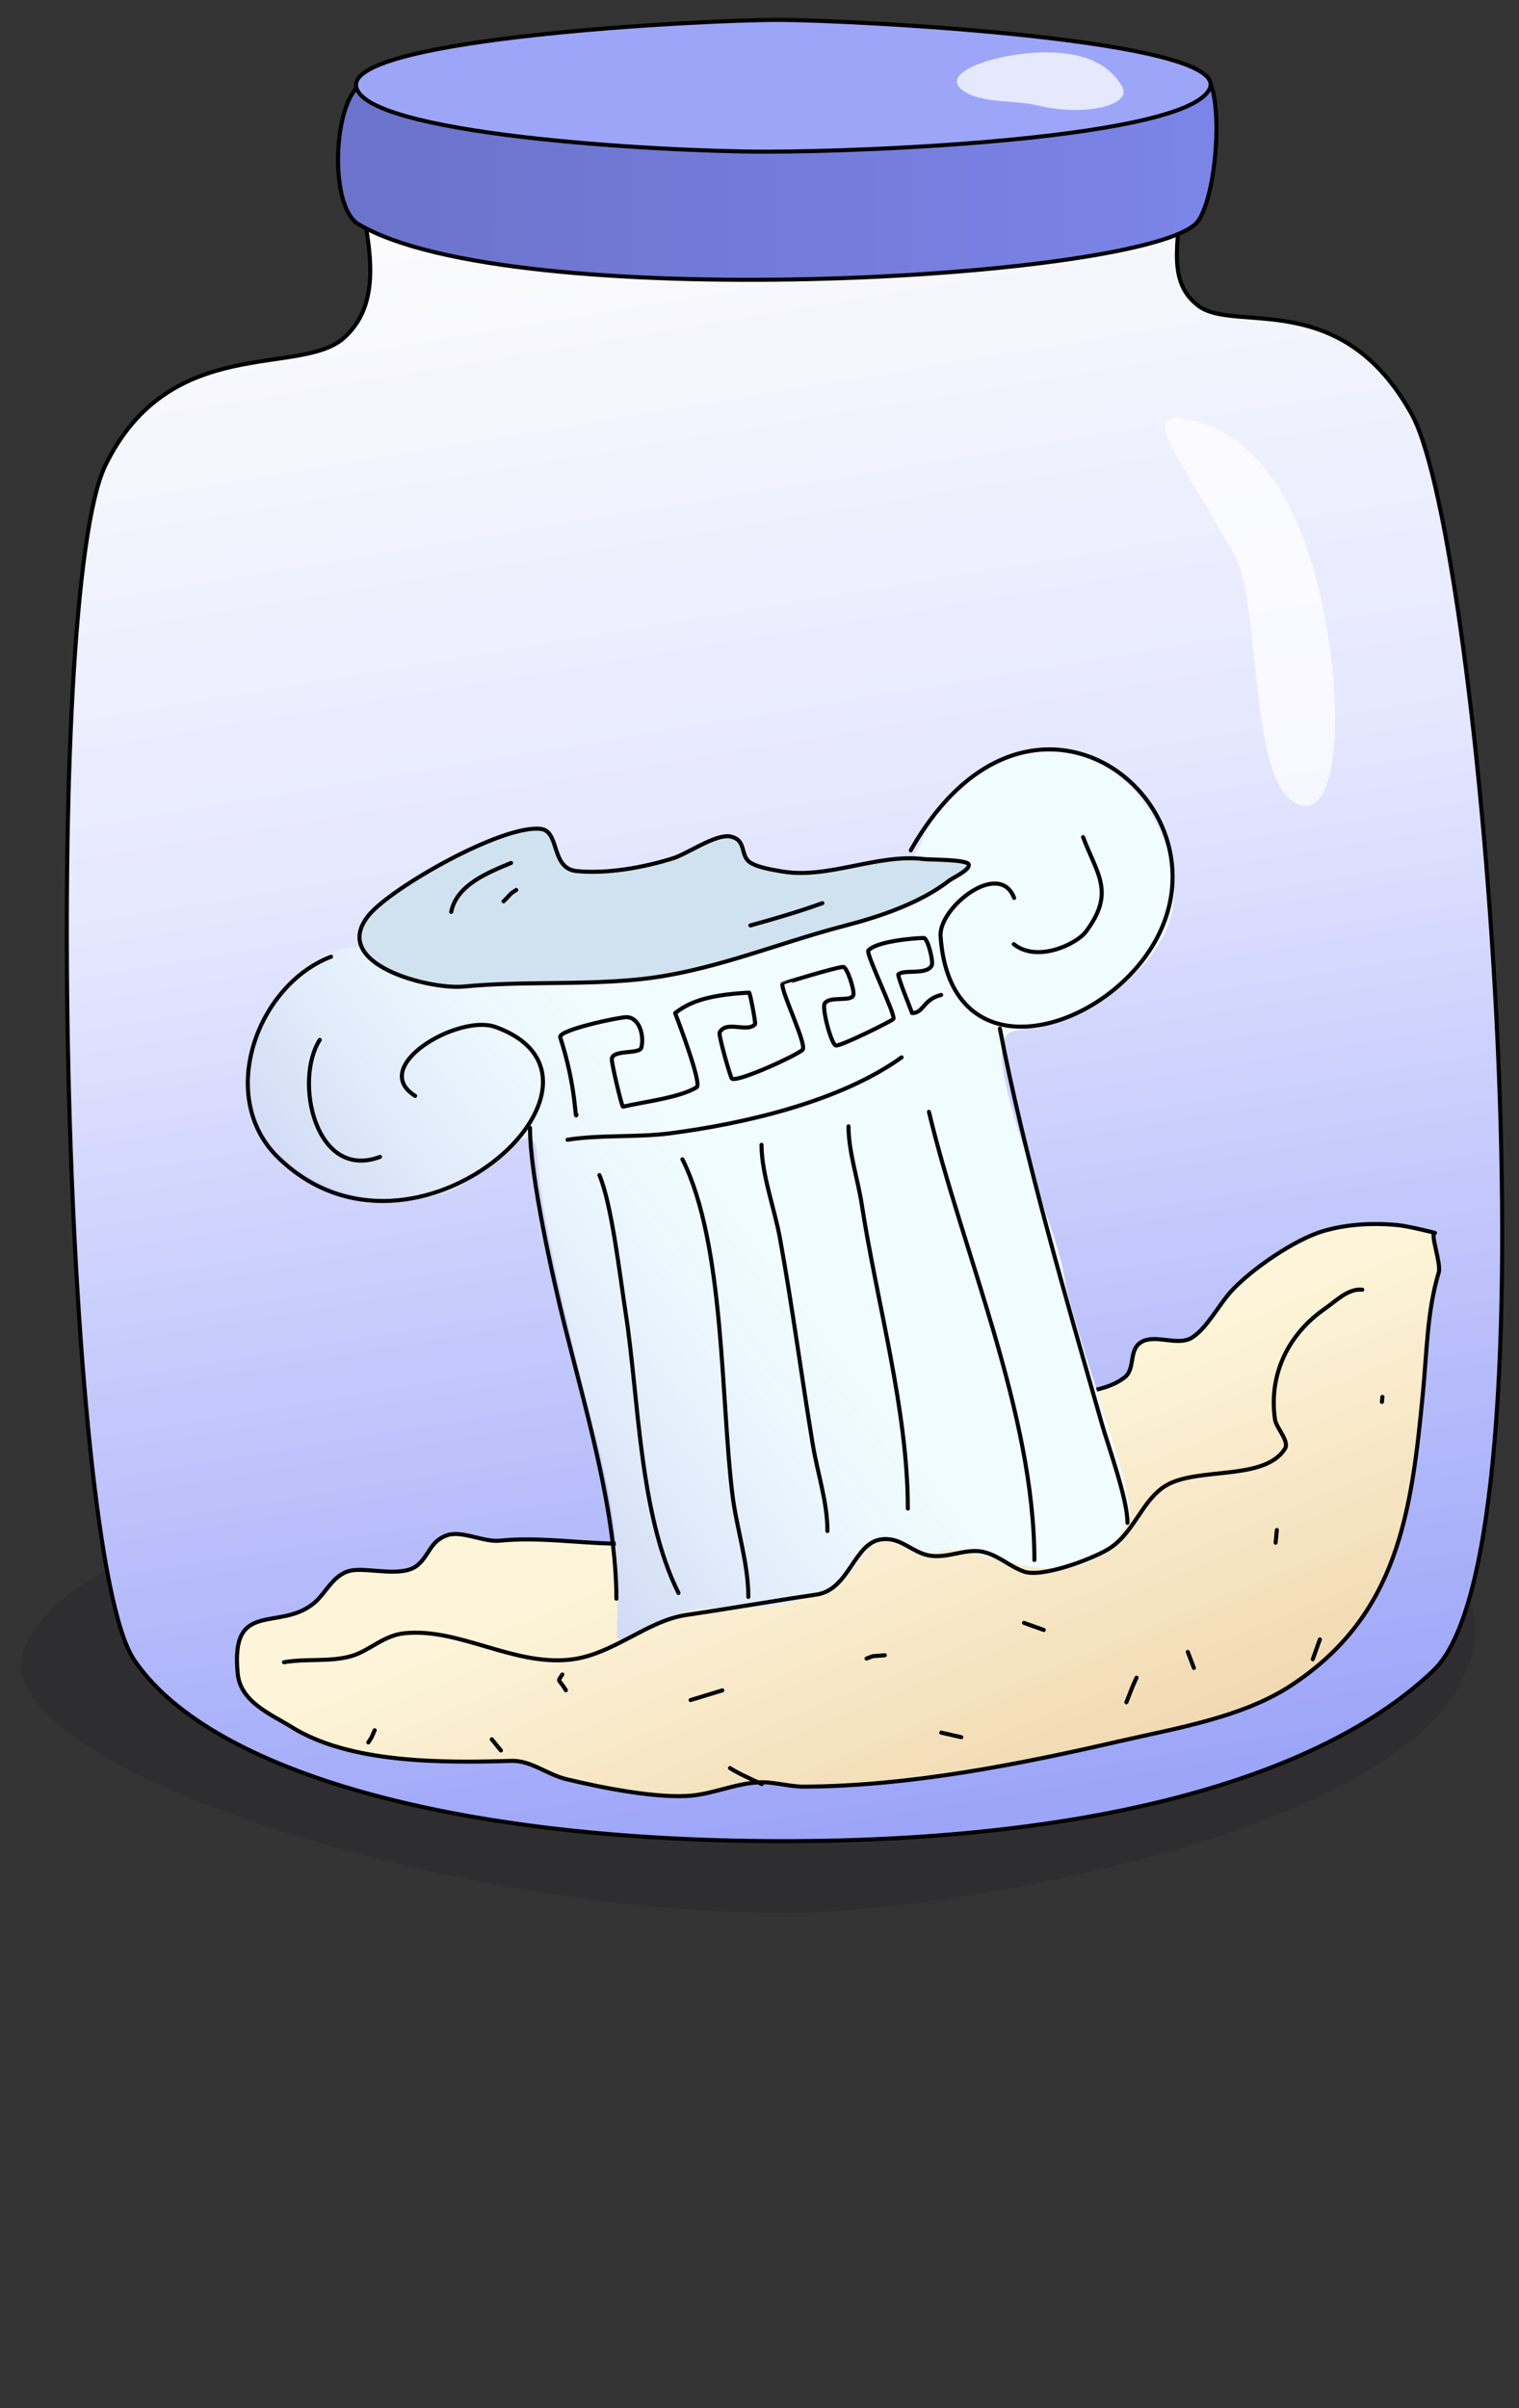
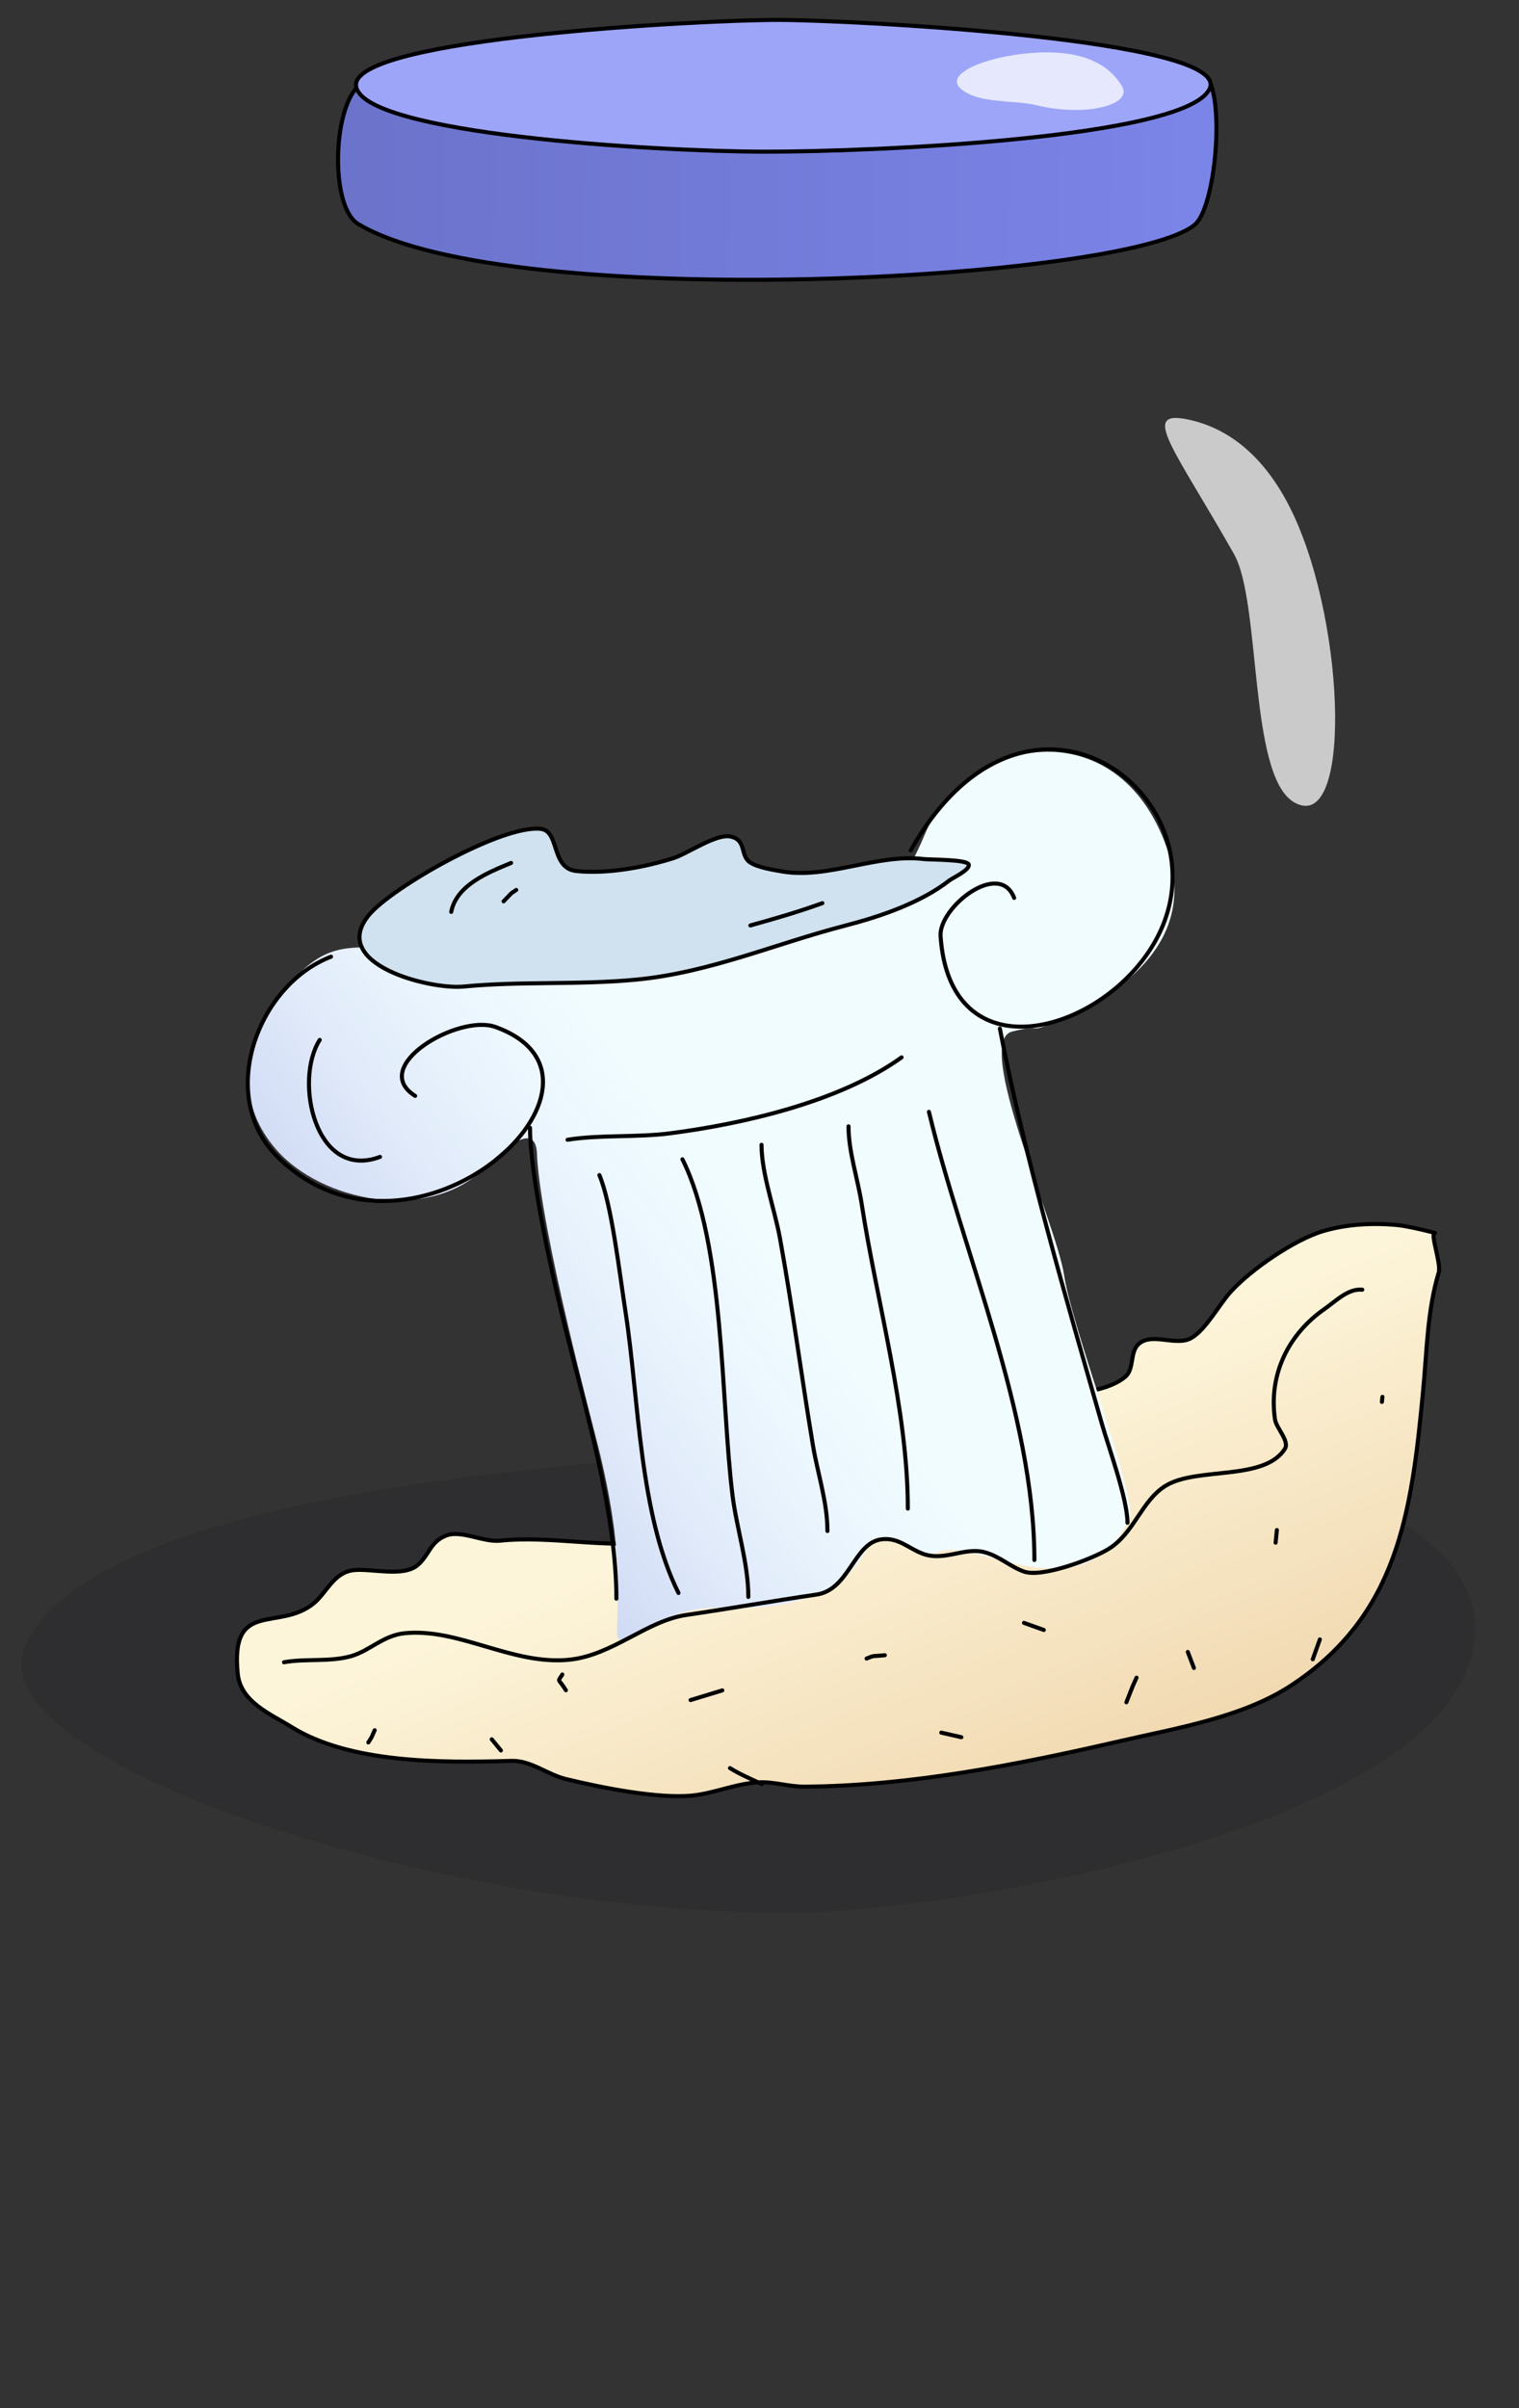
<svg xmlns="http://www.w3.org/2000/svg" width="750" height="1189" viewBox="0 0 750 1189" fill="none">
  <rect x="0" y="0" width="750" height="1189" fill="#333333" stroke="none" />
  <g style="mix-blend-mode:multiply" opacity="0.1">
    <path d="M726.491 812.999C710.99 903 465.99 943.499 389.49 943.499C212.869 943.499 -11.424 867.694 13.493 812.999C54.494 722.999 385.145 719.088 427.991 714C520.544 703.009 741.991 722.999 726.491 812.999Z" fill="#040410" />
    <path d="M726.491 812.999C710.99 903 465.99 943.499 389.49 943.499C212.869 943.499 -11.424 867.694 13.493 812.999C54.494 722.999 385.145 719.088 427.991 714C520.544 703.009 741.991 722.999 726.491 812.999Z" stroke="black" stroke-width="2" stroke-miterlimit="10" stroke-linecap="round" stroke-linejoin="round" />
  </g>
-   <path d="M177.674 92.369C180.17 115.107 191.408 147.624 169.742 166.876C148.076 186.129 84.02 164.418 52.129 229.56C20.239 294.702 30.452 766.262 66.169 819.442C101.887 872.622 217.079 907.67 377.485 908.986C537.892 910.302 652.188 877.898 707.796 824.705C771.748 763.531 731.843 267.837 697.107 204.68C662.371 141.523 609.858 164.559 591.844 151.092C573.829 137.625 584.351 114.657 582.437 90.734C580.523 66.81 175.179 69.631 177.674 92.369Z" fill="url(#paint0_linear_437_173)" stroke="black" stroke-width="2" stroke-miterlimit="10" stroke-linejoin="round" />
  <path d="M708.49 608.768C709.346 608.85 695.54 605.39 690.119 604.872C677.877 603.703 665.152 604.356 653.427 607.795C639.203 611.967 617.694 626.762 607.731 637.703C601.929 644.074 595.717 656.034 588.419 660.492C581.014 665.015 569.204 657.782 562.44 663.367C557.607 667.358 560.285 675.9 555.513 679.841C543.064 690.12 514.836 688.334 499.865 690.593C487.14 692.514 472.187 702.787 460.692 708.272C438.604 718.812 410.085 712.972 387.455 723.77C367.639 733.226 349.396 757.495 327.152 760.852C299.776 764.983 272.84 758.015 246.844 760.681C238.589 761.528 227.732 755.283 220.311 758.148C212.202 761.278 211.988 767.953 206.055 772.851C198.893 778.765 183.492 774.325 174.77 775.219C164.791 776.243 161.385 786.27 155.005 791.538C137.747 805.788 113.58 789.306 117.394 826.504C118.825 840.451 134.129 846.528 143.821 852.589C172.819 870.722 218.437 870.389 252.528 869.395C262.174 869.114 270.231 876.154 279.515 878.397C296.573 882.519 324.846 888.25 341.93 886.499C352.72 885.392 363.53 880.508 374.681 879.987C382.051 879.643 389.59 882.148 396.969 882.115C448.814 881.883 502.803 871.212 553.346 859.561C580.823 853.228 613.36 847.942 637.35 832.24C690.299 797.583 696.908 746.888 702.583 687.458C704.538 666.982 704.657 647.226 710.38 628.226C711.67 623.946 705.877 608.519 708.49 608.768Z" fill="url(#paint1_linear_437_173)" stroke="black" stroke-width="2" stroke-miterlimit="10" stroke-linecap="round" stroke-linejoin="round" />
  <path d="M525.395 629.581C529.395 655.581 558.186 730.328 558.186 748.328C535.686 799.828 479.686 757.828 463.186 766.328C455.887 770.088 446.622 756.666 429.188 762.328C413.688 797.328 366.934 793.828 353.186 793.828C322.979 793.828 304.688 818.328 304.688 806.328C304.688 787.581 308.186 766.328 295.393 714.328C292.717 703.452 267.686 610.328 265.186 571.328C265.186 562.328 262.086 553.928 239.686 576.328C211.686 604.328 158.345 593.116 136.188 567.328C105.685 531.828 134.184 492.328 150.184 478.328C166.184 464.328 177.393 467.581 213.393 469.581C249.393 471.581 388.688 443.828 404.688 443.828C420.688 443.828 436.688 459.828 456.688 411.828C476.688 363.828 551.944 349.133 576.186 418.828C592.186 464.828 552.186 490.328 528.186 501.328C504.48 512.193 517.186 504.828 499.686 509.328C480.511 514.258 521.395 603.581 525.395 629.581Z" fill="#F1FCFF" />
  <path d="M525.395 629.581C529.395 655.581 558.186 730.328 558.186 748.328C535.686 799.828 479.686 757.828 463.186 766.328C455.887 770.088 446.622 756.666 429.188 762.328C413.688 797.328 366.934 793.828 353.186 793.828C322.979 793.828 304.688 818.328 304.688 806.328C304.688 787.581 308.186 766.328 295.393 714.328C292.717 703.452 267.686 610.328 265.186 571.328C265.186 562.328 262.086 553.928 239.686 576.328C211.686 604.328 158.345 593.116 136.188 567.328C105.685 531.828 134.184 492.328 150.184 478.328C166.184 464.328 177.393 467.581 213.393 469.581C249.393 471.581 388.688 443.828 404.688 443.828C420.688 443.828 436.688 459.828 456.688 411.828C476.688 363.828 551.944 349.133 576.186 418.828C592.186 464.828 552.186 490.328 528.186 501.328C504.48 512.193 517.186 504.828 499.686 509.328C480.511 514.258 521.395 603.581 525.395 629.581Z" fill="url(#paint2_linear_437_173)" fill-opacity="0.2" />
  <path d="M177.389 42.103C164.092 53.104 162.75 103.274 177.387 110.901C252.13 154.92 557.393 138.652 589.945 110.901C601.988 100.634 606.197 29.561 589.945 36.259C583.228 25.802 451.239 49.879 396.859 53.104C342.478 56.329 182.796 22.839 177.389 42.103Z" fill="url(#paint3_linear_437_173)" stroke="black" stroke-width="2" stroke-miterlimit="10" stroke-linejoin="round" />
  <path d="M384.469 9.834C347.651 9.77 172.966 18.733 175.817 42.444C178.667 66.154 322.999 74.793 377.214 74.888C431.429 74.983 585.669 68.228 597.227 43.882C608.784 19.537 421.288 9.898 384.469 9.834Z" fill="#9DA5F8" stroke="black" stroke-width="2" stroke-miterlimit="10" stroke-linejoin="round" />
  <path d="M672.622 636.757C665.665 636.066 659.677 642.297 653.946 646.3C636.198 658.695 626.254 678.574 629.531 700.862C630.14 705.002 636.776 711.562 634.432 715.279C624.293 731.356 591.15 724.106 575.635 733.501C563.599 740.79 560 757.113 547.193 764.87C538.823 769.938 514.353 779.079 505.57 775.933C498.584 773.431 493.64 768.414 486.253 766.416C476.135 763.679 466.442 771.008 455.783 767.189C448.608 764.619 443.53 758.796 434.963 760.057C421.49 762.037 419.345 784.904 403.132 787.288C381.483 790.472 360.394 794.19 338.813 797.365C319.146 800.257 302.369 817.353 280.896 819.473C253.017 822.226 226.528 803.732 199.884 806.363C189.218 807.415 182.632 815.006 173.434 817.666C163.033 820.675 150.723 818.792 140.207 820.699" stroke="black" stroke-width="2" stroke-miterlimit="10" stroke-linecap="round" stroke-linejoin="round" />
  <path d="M340.977 839.369L356.646 834.593" stroke="black" stroke-width="2" stroke-miterlimit="10" stroke-linecap="round" stroke-linejoin="round" />
  <path d="M427.859 818.871C432.493 817.101 429.558 817.958 436.887 817.234" stroke="black" stroke-width="2" stroke-miterlimit="10" stroke-linecap="round" stroke-linejoin="round" />
  <path d="M505.59 801.262C508.851 802.429 512.112 803.598 515.374 804.766" stroke="black" stroke-width="2" stroke-miterlimit="10" stroke-linecap="round" stroke-linejoin="round" />
  <path d="M464.75 855.459L474.657 857.71" stroke="black" stroke-width="2" stroke-miterlimit="10" stroke-linecap="round" stroke-linejoin="round" />
  <path d="M360.434 872.961C365.383 876.082 370.839 878.317 376.113 880.85" stroke="black" stroke-width="2" stroke-miterlimit="10" stroke-linecap="round" stroke-linejoin="round" />
  <path d="M242.805 858.747C244.311 860.585 245.816 862.423 247.322 864.261" stroke="black" stroke-width="2" stroke-miterlimit="10" stroke-linecap="round" stroke-linejoin="round" />
  <path d="M586.477 815.627C587.482 818.259 588.487 820.892 589.492 823.525" stroke="black" stroke-width="2" stroke-miterlimit="10" stroke-linecap="round" stroke-linejoin="round" />
  <path d="M630.451 755.407C630.243 757.497 630.036 759.587 629.828 761.677" stroke="black" stroke-width="2" stroke-miterlimit="10" stroke-linecap="round" stroke-linejoin="round" />
  <path d="M561.155 828.308C558.279 834.737 560.017 830.71 556.148 840.474" stroke="black" stroke-width="2" stroke-miterlimit="10" stroke-linecap="round" stroke-linejoin="round" />
  <path d="M651.676 809.438L648.172 819.22" stroke="black" stroke-width="2" stroke-miterlimit="10" stroke-linecap="round" stroke-linejoin="round" />
  <path d="M682.565 689.666C682.482 690.502 682.399 691.338 682.316 692.174" stroke="black" stroke-width="2" stroke-miterlimit="10" stroke-linecap="round" stroke-linejoin="round" />
  <path d="M184.997 854.272C182.987 858.767 184.079 856.786 181.867 860.294" stroke="black" stroke-width="2" stroke-miterlimit="10" stroke-linecap="round" stroke-linejoin="round" />
  <path d="M277.645 826.748C275.021 830.908 275.655 828.328 279.406 834.521" stroke="black" stroke-width="2" stroke-miterlimit="10" stroke-linecap="round" stroke-linejoin="round" />
  <path d="M163.438 472.358C126.892 486.367 106.681 541.637 137.351 571.517C204.981 637.406 317.149 532.923 244.518 507.019C226.378 500.549 181.746 526.467 204.981 541.074" stroke="black" stroke-width="2" stroke-miterlimit="10" stroke-linecap="round" stroke-linejoin="round" />
  <path d="M449.691 419.828C510.691 311.828 617.076 402.757 565.068 472.897C535.5 512.775 468.806 527.236 464.405 462.178C463.454 448.119 493.425 424.265 500.73 443.324" stroke="black" stroke-width="2" stroke-miterlimit="10" stroke-linecap="round" stroke-linejoin="round" />
  <path d="M261.688 556.828C261.688 580.76 273.105 631.699 278.914 654.936C289.099 695.68 304.34 746.97 304.34 789.328" stroke="black" stroke-width="2" stroke-miterlimit="10" stroke-linecap="round" stroke-linejoin="round" />
  <path d="M493.688 507.828C505.688 570.828 527.424 644.806 544.069 703.063C547.293 714.347 556.688 740.072 556.688 751.828" stroke="black" stroke-width="2" stroke-miterlimit="10" stroke-linecap="round" stroke-linejoin="round" />
  <path d="M295.945 580.182C302.016 594.623 305.794 627.927 308.962 648.52C315.431 690.573 315.606 747.71 334.995 786.498" stroke="black" stroke-width="2" stroke-miterlimit="10" stroke-linecap="round" stroke-linejoin="round" />
  <path d="M336.949 572.372C357.919 614.313 355.848 691.678 361.681 738.336C363.737 754.784 369.491 771.773 369.491 788.451" stroke="black" stroke-width="2" stroke-miterlimit="10" stroke-linecap="round" stroke-linejoin="round" />
  <path d="M376 565.212C376 579.557 382.467 596.874 385.112 611.421C391.265 645.262 395.779 679.977 401.383 713.603C403.717 727.603 408.543 741.604 408.543 755.909" stroke="black" stroke-width="2" stroke-miterlimit="10" stroke-linecap="round" stroke-linejoin="round" />
  <path d="M418.953 556.101C418.953 568.723 423.535 581.977 425.461 594.501C432.869 642.647 448.241 696.209 448.241 744.844" stroke="black" stroke-width="2" stroke-miterlimit="10" stroke-linecap="round" stroke-linejoin="round" />
  <path d="M458.656 548.941C475.355 618.546 510.723 698.048 510.723 770.227" stroke="black" stroke-width="2" stroke-miterlimit="10" stroke-linecap="round" stroke-linejoin="round" />
  <path d="M280.234 562.739C296.241 560.162 314.35 561.7 330.896 559.548C367.493 554.787 414.784 543.891 445.16 522.055" stroke="black" stroke-width="2" stroke-miterlimit="10" stroke-linecap="round" stroke-linejoin="round" />
  <path d="M182.139 451.788C193.352 438.166 248.143 406.94 267.042 409.257C276.507 410.417 271.839 428.772 284.649 430.066C299.801 431.597 318.111 428.273 332.528 423.69C339.338 421.525 353.599 411.569 360.59 413C368.955 414.711 365.122 422.49 370.501 425.895C374.344 428.327 381.706 429.5 386.167 430.264C408.922 434.159 433.189 421.334 456.244 424.159C459.028 424.5 477.747 424.268 478.331 426.867C478.933 429.544 470.307 433.474 468.701 434.729C454.631 445.727 434.703 452.51 417.172 457.048C382.728 465.964 350.519 480.142 314.441 483.642C285.82 486.418 257.129 484.351 228.866 487.093C212.322 488.698 162.119 476.11 182.139 451.788Z" fill="#D0E2EF" stroke="black" stroke-width="2" stroke-miterlimit="10" stroke-linecap="round" stroke-linejoin="round" />
-   <path d="M284.632 550.347C283.876 553.537 284.632 536.832 276.592 512.113C275.734 508.474 305.493 502.247 309.213 502.198C315.465 502.116 318.174 510.88 316.687 517.175C315.835 520.785 302.012 517.926 302.08 523.085C302.114 525.731 307.037 546.536 307.584 546.407C317.739 544.008 335.674 541.964 343.977 536.832C346.731 535.13 334.606 503.541 333.36 500.192C339.34 495.586 347.474 491.24 369.877 490.096C370.392 490.362 373.201 505.185 372.811 505.653C369.081 510.12 358.56 503.512 355.32 509.781C354.663 511.052 360.777 532.541 361.468 532.704C365.849 533.738 393.322 521.066 396.24 518.342C398.678 516.067 385.469 489.348 386.325 485.722C386.345 485.638 412.945 477.445 416.368 477.4C418.185 477.376 421.939 488.777 421.357 491.24C420.498 494.881 409.237 491.484 407.119 495.586C405.837 498.066 410.387 515.627 412.717 516.177C414.961 516.707 440.7 503.915 441.137 503.068C442.213 500.984 427.427 470.881 428.738 469.31C432.42 464.898 450.572 463.175 456.079 463.104C458.065 463.078 460.988 474.836 460.026 476.698C457.505 481.576 446.368 478.468 443.577 481.072C442.91 481.695 449.962 498.992 450.344 500.192C456.079 500.192 455.857 493.327 464.698 491.24" stroke="black" stroke-width="2" stroke-miterlimit="10" stroke-linecap="round" stroke-linejoin="round" />
  <path d="M370.488 456.923C382.692 453.545 394.089 450.232 406.047 445.91" stroke="black" stroke-width="2" stroke-miterlimit="10" stroke-linecap="round" stroke-linejoin="round" />
  <path d="M252.364 426.054C241.073 430.753 225.407 436.878 222.789 450.228" stroke="black" stroke-width="2" stroke-miterlimit="10" stroke-linecap="round" stroke-linejoin="round" />
  <path d="M254.887 439.395C251.237 441.847 253.471 440.158 248.645 445.021" stroke="black" stroke-width="2" stroke-miterlimit="10" stroke-linecap="round" stroke-linejoin="round" />
  <path d="M157.874 513.424C144.962 533.638 155.79 583.138 187.63 571.193" stroke="black" stroke-width="2" stroke-miterlimit="10" stroke-linecap="round" stroke-linejoin="round" />
-   <path d="M500.547 466.148C512.068 475.484 531.542 466.122 536.124 460.035C550.792 440.546 541.667 431.709 534.766 413.313" stroke="black" stroke-width="2" stroke-miterlimit="10" stroke-linecap="round" stroke-linejoin="round" />
  <path d="M586.302 207.063C609.889 211.904 627.119 229.407 638.721 254.336C664.708 310.177 667.367 413.187 638.721 395.963C616.432 382.562 622.785 297.394 609.242 273.475C579.987 221.805 562.714 202.223 586.302 207.063Z" fill="white" fill-opacity="0.74" />
  <path d="M554.025 42.656C548.647 33.493 539.405 28.483 528.181 26.693C503.04 22.682 463.45 33.991 474.297 43.752C482.737 51.347 500.761 49.26 511.891 51.975C535.935 57.838 559.403 51.819 554.025 42.656Z" fill="white" fill-opacity="0.74" />
  <defs>
    <linearGradient id="paint0_linear_437_173" x1="388.392" y1="74.014" x2="522.944" y2="886.02" gradientUnits="userSpaceOnUse">
      <stop stop-color="#FCFCFC" />
      <stop offset="0.398" stop-color="#E5E7FF" />
      <stop offset="1" stop-color="#9DA5F8" />
    </linearGradient>
    <linearGradient id="paint1_linear_437_173" x1="472.687" y1="698.828" x2="564.687" y2="918.828" gradientUnits="userSpaceOnUse">
      <stop stop-color="#FDF5DA" />
      <stop offset="1" stop-color="#EED2A7" />
    </linearGradient>
    <linearGradient id="paint2_linear_437_173" x1="168.688" y1="656.828" x2="324.688" y2="540.828" gradientUnits="userSpaceOnUse">
      <stop stop-color="#2F35BC" />
      <stop offset="1" stop-color="#A4A7F2" stop-opacity="0" />
    </linearGradient>
    <linearGradient id="paint3_linear_437_173" x1="180.992" y1="109" x2="586.492" y2="111.5" gradientUnits="userSpaceOnUse">
      <stop stop-color="#6B73CB" />
      <stop offset="1" stop-color="#7B84E7" />
    </linearGradient>
  </defs>
</svg>